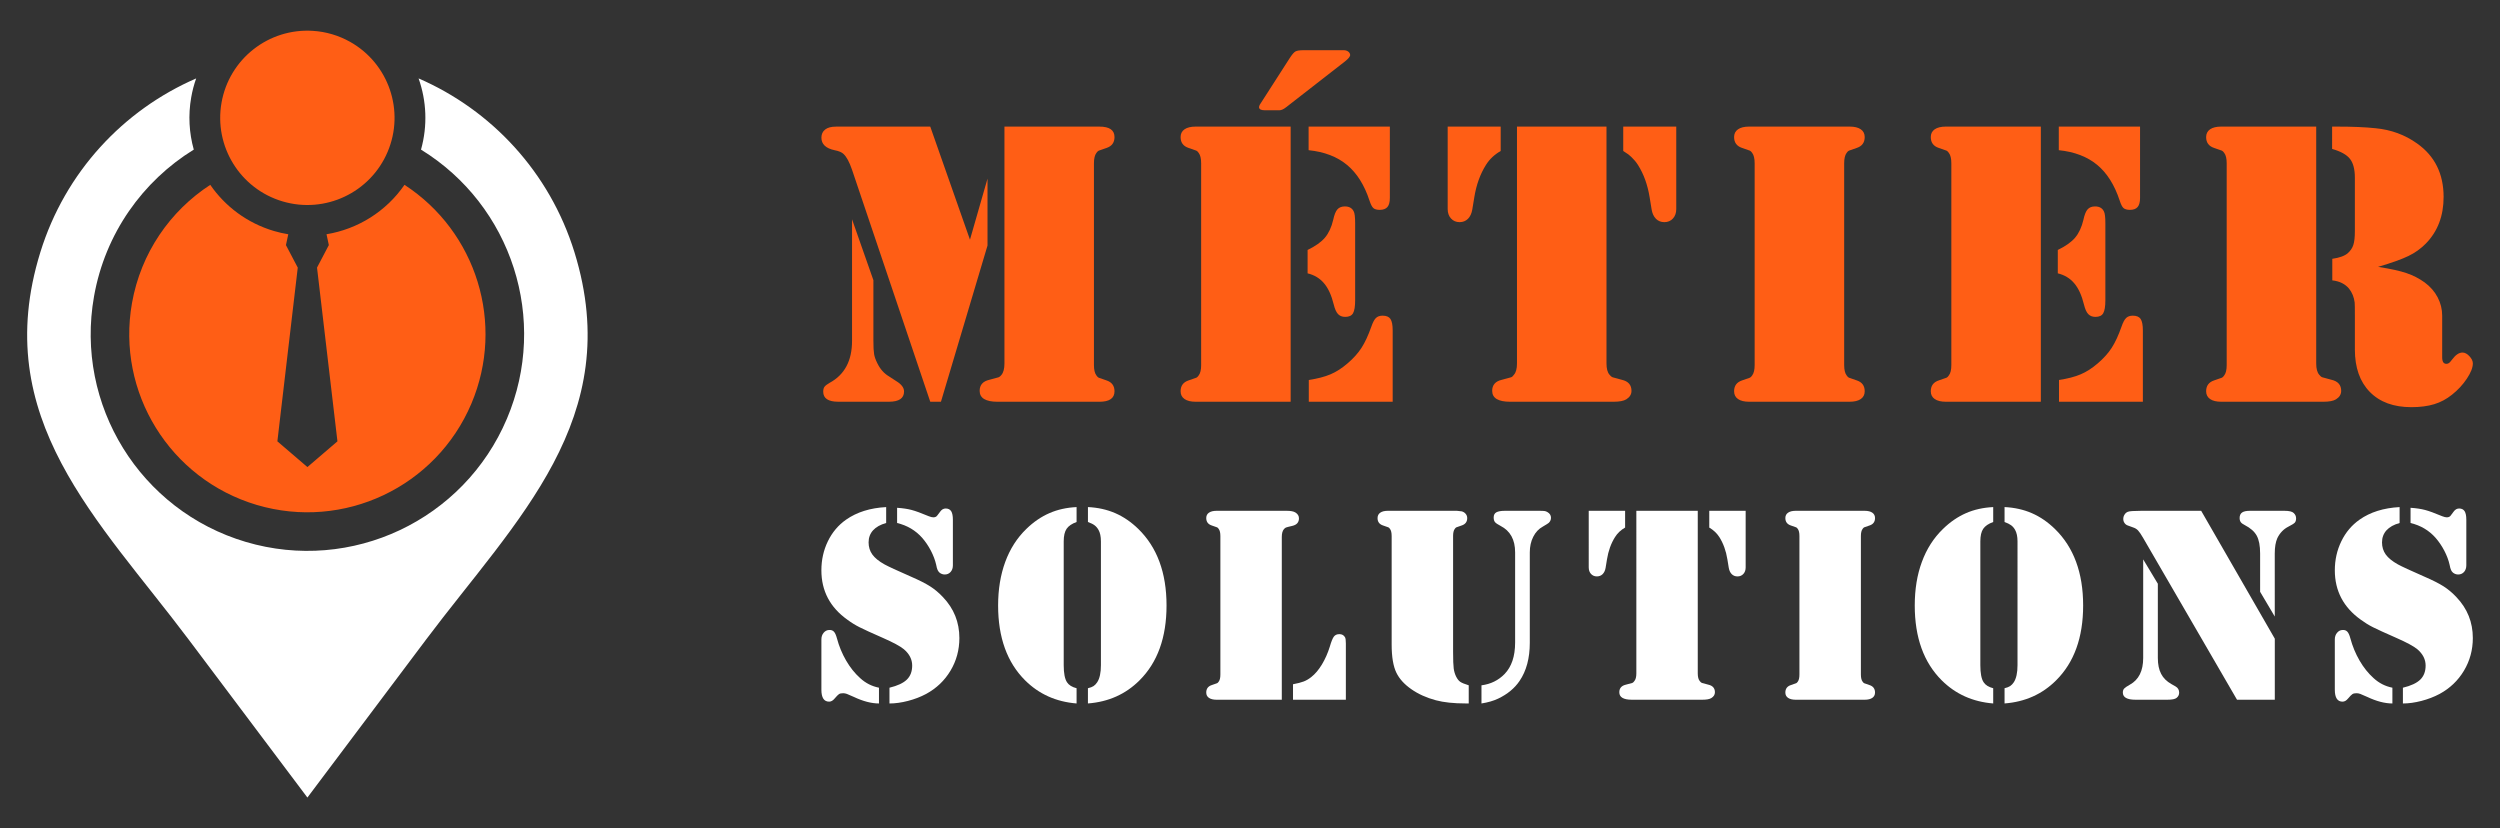
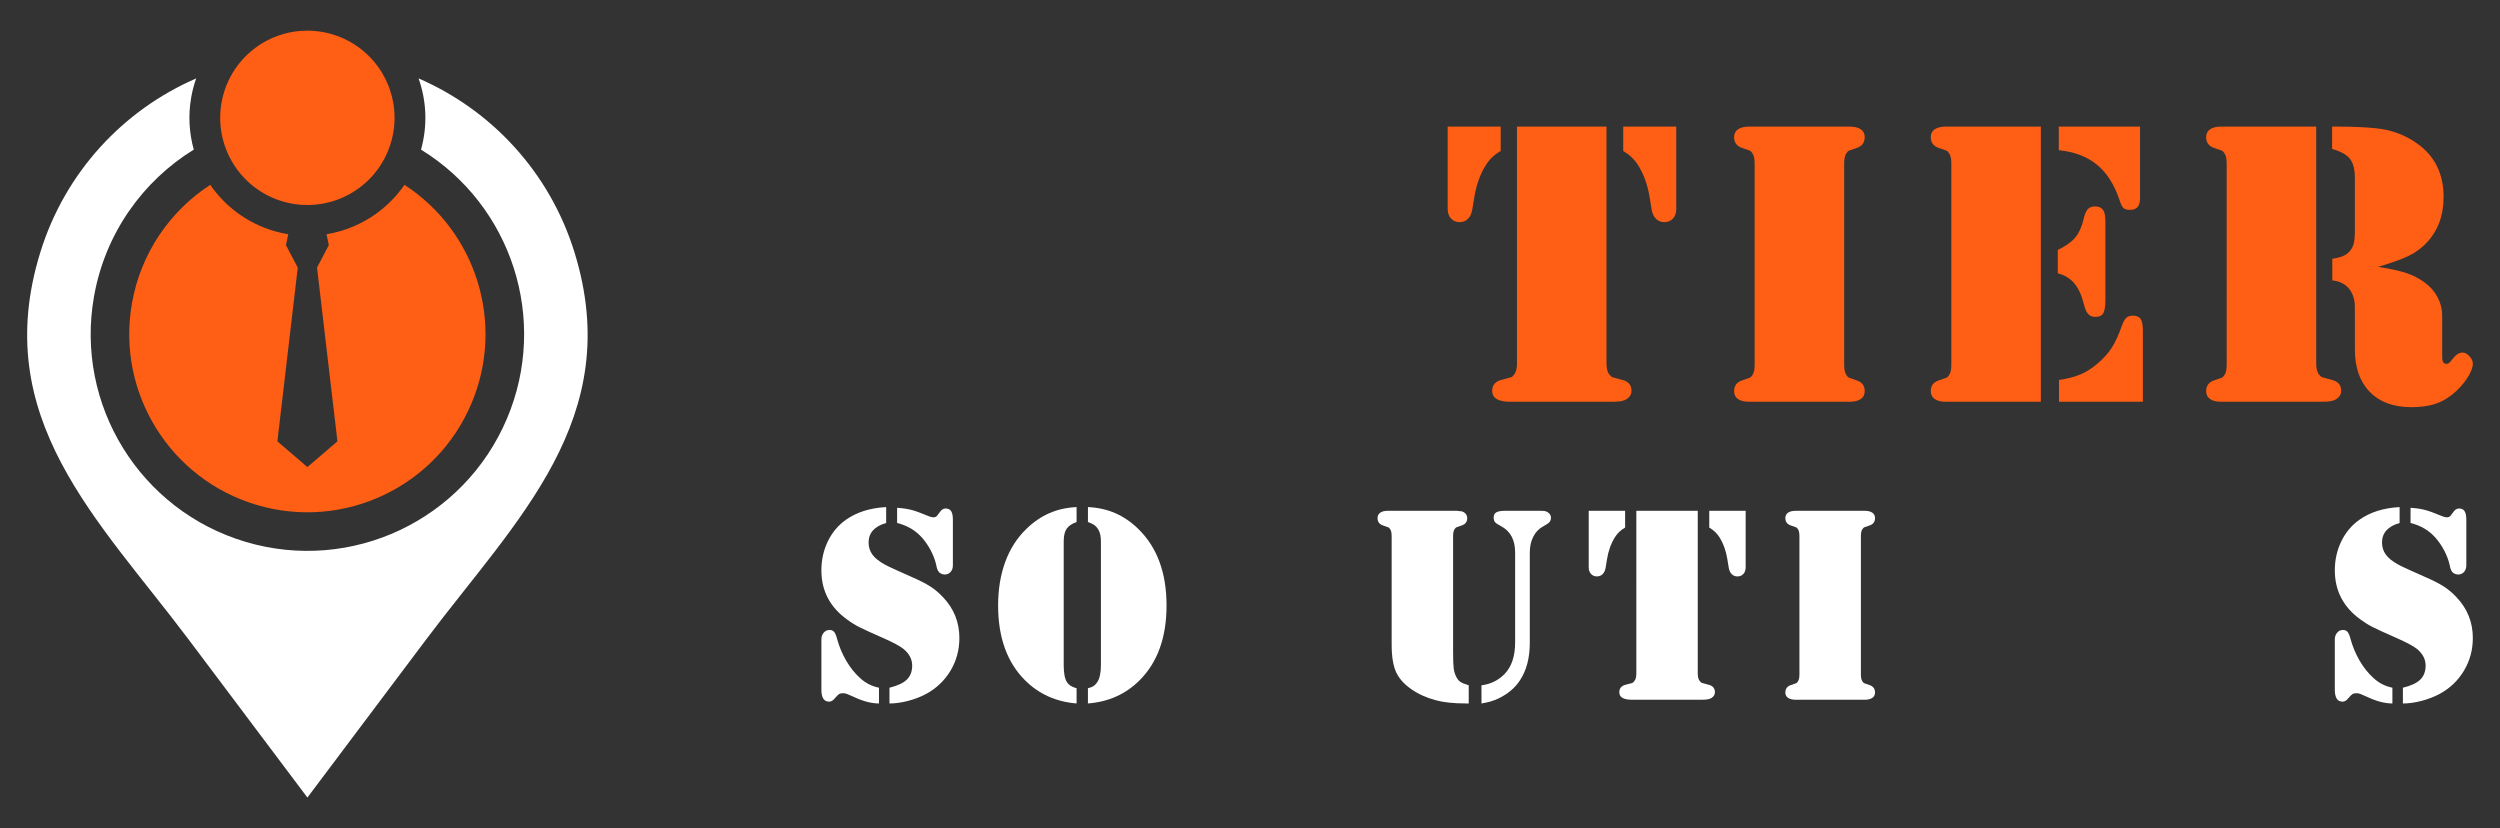
<svg xmlns="http://www.w3.org/2000/svg" version="1.1" id="Calque_1" x="0px" y="0px" width="163px" height="54px" viewBox="0 0 163 54" enable-background="new 0 0 163 54" xml:space="preserve">
  <rect x="0" y="0" width="163" height="54" fill="#333333" stroke="none" />
  <g>
    <g>
      <g>
-         <path fill="#FF5E15" d="M60.653,8.255l2.589,7.373l1.144-3.982v4.362L61.35,26.194h-0.697l-5.1-15.126     c-0.175-0.509-0.359-0.851-0.553-1.026c-0.113-0.115-0.31-0.197-0.59-0.25c-0.569-0.122-0.854-0.394-0.854-0.815     c0-0.227,0.081-0.404,0.244-0.532c0.162-0.127,0.396-0.189,0.703-0.189H60.653z M55.553,14.299l1.393,3.97v3.956     c0,0.403,0.016,0.692,0.046,0.867c0.031,0.176,0.099,0.369,0.204,0.579c0.185,0.386,0.438,0.675,0.763,0.867l0.485,0.316     c0.333,0.202,0.5,0.426,0.5,0.67c0,0.446-0.329,0.669-0.985,0.669h-3.3c-0.657,0-0.985-0.218-0.985-0.656     c0-0.14,0.028-0.248,0.086-0.323c0.057-0.075,0.168-0.159,0.334-0.255c0.973-0.527,1.459-1.437,1.459-2.734V14.299z M65.49,8.255     h5.835h0.356c0.657,0,0.985,0.227,0.985,0.683c0,0.359-0.177,0.596-0.525,0.71c-0.29,0.095-0.458,0.154-0.507,0.177     c-0.048,0.022-0.098,0.072-0.151,0.15c-0.105,0.142-0.158,0.364-0.158,0.672v13.155c0,0.308,0.053,0.531,0.158,0.671     c0.053,0.078,0.103,0.13,0.151,0.152c0.049,0.022,0.217,0.081,0.507,0.176c0.349,0.115,0.525,0.352,0.525,0.709     c0,0.456-0.329,0.684-0.985,0.684h-0.356h-5.848h-0.435c-0.385,0-0.676-0.059-0.874-0.177c-0.197-0.119-0.295-0.296-0.295-0.533     c0-0.385,0.21-0.625,0.631-0.722c0.342-0.088,0.543-0.142,0.605-0.164c0.06-0.022,0.122-0.072,0.183-0.151     c0.132-0.159,0.198-0.409,0.198-0.75V8.255z" />
-         <path fill="#FF5E15" d="M84.151,8.255v17.939h-5.849H77.96c-0.315,0-0.557-0.059-0.729-0.177     c-0.171-0.119-0.256-0.287-0.256-0.507c0-0.358,0.174-0.594,0.525-0.709c0.289-0.096,0.458-0.154,0.506-0.176     c0.048-0.022,0.098-0.074,0.151-0.152c0.105-0.14,0.158-0.363,0.158-0.671V10.646c0-0.308-0.053-0.53-0.158-0.672     c-0.053-0.078-0.103-0.127-0.151-0.15c-0.049-0.023-0.217-0.082-0.506-0.177c-0.351-0.115-0.525-0.351-0.525-0.71     c0-0.219,0.085-0.387,0.256-0.506c0.172-0.119,0.414-0.177,0.729-0.177h0.342H84.151z M87.687,4.009l-3.614,2.813l-0.236,0.183     c-0.159,0.123-0.298,0.184-0.42,0.184h-0.959c-0.237,0-0.36-0.065-0.369-0.196c0-0.053,0.018-0.109,0.053-0.171l1.959-3.051     c0.148-0.227,0.271-0.367,0.367-0.419c0.097-0.053,0.271-0.079,0.526-0.079h2.615c0.114,0,0.21,0.028,0.289,0.084     c0.08,0.059,0.123,0.13,0.133,0.218C88.037,3.68,87.922,3.824,87.687,4.009z M85.255,17.822v-1.525     c0.508-0.245,0.885-0.513,1.131-0.802c0.244-0.289,0.424-0.675,0.538-1.156c0.07-0.333,0.163-0.563,0.276-0.69     c0.114-0.127,0.276-0.19,0.486-0.19c0.281,0,0.473,0.108,0.578,0.328c0.061,0.114,0.092,0.372,0.092,0.775v5.007     c0,0.413-0.046,0.697-0.138,0.855c-0.093,0.157-0.262,0.237-0.507,0.237c-0.201,0-0.359-0.063-0.473-0.185     c-0.114-0.123-0.206-0.328-0.276-0.616c-0.149-0.606-0.361-1.071-0.637-1.393C86.05,18.143,85.693,17.928,85.255,17.822z      M85.321,8.255h5.297v4.651c0,0.272-0.052,0.469-0.159,0.592c-0.105,0.123-0.271,0.185-0.499,0.185     c-0.193,0-0.333-0.04-0.42-0.119c-0.087-0.078-0.17-0.241-0.25-0.487c-0.333-1.016-0.821-1.791-1.465-2.325     c-0.644-0.535-1.479-0.855-2.504-0.96V8.255z M85.333,26.194v-1.42c0.569-0.086,1.041-0.209,1.414-0.368     c0.372-0.156,0.747-0.397,1.124-0.723c0.377-0.324,0.677-0.658,0.9-1.006c0.224-0.346,0.436-0.803,0.638-1.373     c0.097-0.28,0.196-0.471,0.302-0.571c0.105-0.101,0.25-0.152,0.434-0.152c0.245,0,0.416,0.072,0.513,0.217     s0.145,0.397,0.145,0.755v4.64H85.333z" />
        <path fill="#FF5E15" d="M94.387,8.255h3.458v1.59c-0.412,0.236-0.732,0.539-0.96,0.907c-0.376,0.595-0.63,1.299-0.761,2.115     l-0.132,0.802c-0.044,0.254-0.137,0.454-0.282,0.599c-0.145,0.144-0.327,0.216-0.545,0.216c-0.228,0-0.415-0.08-0.559-0.237     c-0.144-0.158-0.217-0.364-0.217-0.617V8.255z M104.743,8.255v15.442c0,0.341,0.066,0.586,0.198,0.735     c0.069,0.089,0.136,0.144,0.197,0.166c0.061,0.022,0.262,0.076,0.604,0.164c0.422,0.097,0.631,0.337,0.631,0.722     c0,0.229-0.114,0.413-0.342,0.554c-0.167,0.104-0.446,0.156-0.841,0.156h-0.434h-5.862h-0.434c-0.385,0-0.676-0.059-0.874-0.177     c-0.197-0.119-0.296-0.296-0.296-0.533c0-0.385,0.21-0.625,0.631-0.722c0.342-0.088,0.543-0.142,0.604-0.164     c0.062-0.022,0.123-0.076,0.184-0.166c0.133-0.149,0.198-0.394,0.198-0.735V8.255H104.743z M109.292,8.255v5.375     c0,0.253-0.072,0.459-0.217,0.617c-0.144,0.158-0.331,0.237-0.559,0.237c-0.219,0-0.401-0.072-0.546-0.216     c-0.143-0.145-0.238-0.345-0.282-0.599l-0.131-0.802c-0.132-0.816-0.386-1.521-0.763-2.115c-0.237-0.368-0.556-0.671-0.959-0.907     v-1.59H109.292z" />
        <path fill="#FF5E15" d="M120.252,26.194h-5.863h-0.342c-0.316,0-0.559-0.059-0.729-0.177c-0.171-0.119-0.255-0.287-0.255-0.507     c0-0.358,0.174-0.594,0.526-0.709c0.288-0.096,0.457-0.154,0.505-0.176c0.049-0.022,0.099-0.074,0.151-0.152     c0.105-0.14,0.158-0.363,0.158-0.671V10.646c0-0.308-0.053-0.53-0.158-0.672c-0.053-0.078-0.103-0.127-0.151-0.15     c-0.048-0.023-0.217-0.082-0.505-0.177c-0.352-0.115-0.526-0.351-0.526-0.71c0-0.219,0.084-0.387,0.255-0.506     c0.171-0.119,0.413-0.177,0.729-0.177h0.342h5.863h0.343c0.313,0,0.558,0.058,0.729,0.177c0.17,0.119,0.255,0.287,0.255,0.506     c0,0.359-0.174,0.596-0.524,0.71c-0.289,0.095-0.458,0.154-0.507,0.177c-0.049,0.022-0.1,0.072-0.151,0.15     c-0.104,0.142-0.157,0.364-0.157,0.672v13.155c0,0.308,0.053,0.531,0.157,0.671c0.052,0.078,0.103,0.13,0.151,0.152     s0.218,0.081,0.507,0.176c0.351,0.115,0.524,0.352,0.524,0.709c0,0.22-0.085,0.388-0.255,0.507     c-0.171,0.118-0.416,0.177-0.729,0.177H120.252z" />
        <path fill="#FF5E15" d="M133.063,8.255v17.939h-5.849h-0.342c-0.315,0-0.559-0.059-0.729-0.177     c-0.171-0.119-0.256-0.287-0.256-0.507c0-0.358,0.174-0.594,0.526-0.709c0.289-0.096,0.458-0.154,0.505-0.176     c0.048-0.022,0.1-0.074,0.15-0.152c0.106-0.14,0.159-0.363,0.159-0.671V10.646c0-0.308-0.053-0.53-0.159-0.672     c-0.051-0.078-0.103-0.127-0.15-0.15c-0.047-0.023-0.216-0.082-0.505-0.177c-0.353-0.115-0.526-0.351-0.526-0.71     c0-0.219,0.085-0.387,0.256-0.506c0.171-0.119,0.414-0.177,0.729-0.177h0.342H133.063z M134.168,17.822v-1.525     c0.508-0.245,0.884-0.513,1.13-0.802c0.244-0.289,0.424-0.675,0.539-1.156c0.07-0.333,0.162-0.563,0.276-0.69     c0.114-0.127,0.275-0.19,0.484-0.19c0.281,0,0.476,0.108,0.579,0.328c0.063,0.114,0.094,0.372,0.094,0.775v5.007     c0,0.413-0.047,0.697-0.14,0.855c-0.092,0.157-0.26,0.237-0.506,0.237c-0.202,0-0.356-0.063-0.473-0.185     c-0.114-0.123-0.205-0.328-0.275-0.616c-0.148-0.606-0.362-1.071-0.638-1.393C134.963,18.143,134.606,17.928,134.168,17.822z      M134.233,8.255h5.298v4.651c0,0.272-0.053,0.469-0.159,0.592c-0.104,0.123-0.271,0.185-0.499,0.185     c-0.191,0-0.332-0.04-0.422-0.119c-0.086-0.078-0.17-0.241-0.248-0.487c-0.334-1.016-0.822-1.791-1.465-2.325     c-0.646-0.535-1.479-0.855-2.505-0.96V8.255z M134.247,26.194v-1.42c0.569-0.086,1.04-0.209,1.412-0.368     c0.372-0.156,0.747-0.397,1.125-0.723c0.376-0.324,0.676-0.658,0.9-1.006c0.223-0.346,0.436-0.803,0.637-1.373     c0.096-0.28,0.197-0.471,0.303-0.571c0.105-0.101,0.249-0.152,0.434-0.152c0.244,0,0.416,0.072,0.513,0.217     c0.096,0.145,0.144,0.397,0.144,0.755v4.64H134.247z" />
        <path fill="#FF5E15" d="M151.017,8.255v15.442c0,0.341,0.065,0.586,0.195,0.735c0.071,0.089,0.136,0.144,0.199,0.166     c0.061,0.022,0.263,0.076,0.604,0.164c0.42,0.097,0.63,0.337,0.63,0.722c0,0.229-0.113,0.413-0.342,0.554     c-0.165,0.104-0.443,0.156-0.827,0.156h-0.447h-5.863h-0.341c-0.313,0-0.558-0.059-0.728-0.177     c-0.171-0.119-0.257-0.287-0.257-0.507c0-0.358,0.174-0.594,0.524-0.709c0.29-0.096,0.458-0.154,0.506-0.176     c0.049-0.022,0.1-0.074,0.151-0.152c0.107-0.14,0.159-0.363,0.159-0.671V10.646c0-0.308-0.052-0.53-0.159-0.672     c-0.052-0.078-0.103-0.127-0.151-0.15c-0.048-0.023-0.216-0.082-0.506-0.177c-0.351-0.115-0.524-0.351-0.524-0.71     c0-0.219,0.086-0.387,0.257-0.506c0.17-0.119,0.414-0.177,0.728-0.177h0.341H151.017z M155.05,17.4     c0.806,0.124,1.427,0.261,1.859,0.409c0.435,0.148,0.826,0.35,1.177,0.604c0.369,0.271,0.651,0.595,0.849,0.973     c0.196,0.377,0.296,0.774,0.296,1.195v2.721c0,0.281,0.092,0.42,0.275,0.42c0.069,0,0.129-0.02,0.177-0.059     c0.051-0.04,0.117-0.116,0.203-0.231c0.221-0.298,0.443-0.446,0.67-0.446c0.151,0,0.301,0.078,0.448,0.236     c0.149,0.157,0.226,0.315,0.226,0.473c0,0.271-0.132,0.603-0.39,0.993c-0.259,0.39-0.581,0.738-0.966,1.044     c-0.359,0.289-0.75,0.498-1.17,0.624c-0.42,0.127-0.916,0.191-1.485,0.191c-1.156,0-2.058-0.331-2.707-0.994     c-0.647-0.66-0.974-1.583-0.974-2.766v-2.208c0-0.49-0.003-0.775-0.013-0.854c-0.043-0.351-0.166-0.651-0.367-0.906     c-0.256-0.306-0.618-0.487-1.092-0.539v-1.406c0.474-0.069,0.812-0.192,1.013-0.369c0.175-0.157,0.296-0.336,0.36-0.539     c0.067-0.202,0.099-0.5,0.099-0.894v-3.483c0-0.551-0.106-0.962-0.322-1.234c-0.214-0.271-0.601-0.486-1.162-0.645V8.255h0.341     c0.974,0,1.803,0.033,2.485,0.105c1.016,0.096,1.923,0.428,2.72,0.999c1.147,0.813,1.723,1.976,1.723,3.482     c0,1.235-0.385,2.247-1.156,3.037c-0.326,0.333-0.703,0.604-1.137,0.813C156.595,16.902,155.934,17.139,155.05,17.4z" />
      </g>
      <g>
        <path fill="#FFFFFF" d="M57.778,33.062V34.1c-0.373,0.102-0.658,0.261-0.852,0.474c-0.195,0.213-0.294,0.477-0.294,0.79     c0,0.3,0.082,0.563,0.244,0.789s0.426,0.441,0.794,0.646c0.252,0.139,0.823,0.402,1.714,0.793     c0.541,0.235,0.96,0.447,1.259,0.637c0.297,0.189,0.578,0.425,0.843,0.708c0.71,0.747,1.065,1.633,1.065,2.662     c0,0.776-0.193,1.486-0.578,2.129c-0.386,0.645-0.915,1.149-1.588,1.516c-0.361,0.192-0.757,0.345-1.186,0.456     c-0.43,0.111-0.833,0.167-1.206,0.167v-1.028c0.524-0.127,0.902-0.303,1.133-0.529c0.232-0.226,0.348-0.53,0.348-0.916     c0-0.402-0.181-0.757-0.542-1.064c-0.241-0.199-0.698-0.444-1.371-0.74c-0.741-0.325-1.247-0.556-1.52-0.695     c-0.275-0.138-0.538-0.301-0.79-0.488c-1.132-0.805-1.697-1.879-1.697-3.22c0-0.686,0.142-1.319,0.424-1.899     c0.283-0.581,0.677-1.047,1.182-1.403C55.866,33.39,56.738,33.117,57.778,33.062z M57.309,44.838v1.028     c-0.493,0-1.037-0.143-1.633-0.424c-0.222-0.103-0.375-0.168-0.46-0.199c-0.084-0.03-0.166-0.045-0.244-0.045     c-0.121,0-0.21,0.019-0.271,0.059c-0.06,0.04-0.156,0.137-0.289,0.293c-0.108,0.131-0.226,0.198-0.352,0.198     c-0.337,0-0.505-0.258-0.505-0.776v-3.284c0-0.168,0.047-0.312,0.145-0.429c0.096-0.118,0.216-0.179,0.361-0.185     c0.132-0.007,0.236,0.03,0.312,0.112c0.075,0.081,0.139,0.225,0.194,0.429c0.137,0.517,0.338,1.001,0.599,1.452     c0.263,0.452,0.567,0.834,0.916,1.146C56.438,44.54,56.846,44.747,57.309,44.838z M58.491,34.1v-0.992     c0.361,0.024,0.674,0.07,0.938,0.139c0.265,0.069,0.641,0.207,1.128,0.411c0.12,0.048,0.22,0.072,0.298,0.072     c0.114,0,0.199-0.039,0.253-0.117l0.199-0.262c0.095-0.132,0.213-0.198,0.352-0.198c0.162,0,0.281,0.06,0.357,0.175     c0.074,0.118,0.112,0.303,0.112,0.556v2.977c0,0.174-0.049,0.317-0.148,0.43c-0.1,0.11-0.227,0.166-0.383,0.166     c-0.121,0-0.232-0.039-0.334-0.117c-0.054-0.047-0.098-0.107-0.131-0.176c-0.033-0.069-0.065-0.185-0.095-0.348     c-0.067-0.294-0.181-0.598-0.343-0.911c-0.163-0.313-0.353-0.592-0.568-0.839C59.692,34.578,59.146,34.257,58.491,34.1z" />
        <path fill="#FFFFFF" d="M70.193,34.036c-0.307,0.108-0.523,0.257-0.65,0.442c-0.126,0.186-0.189,0.461-0.189,0.821v8.067     c0,0.529,0.071,0.902,0.216,1.119c0.115,0.18,0.322,0.31,0.623,0.388v0.993c-1.335-0.108-2.454-0.61-3.356-1.507     c-1.173-1.168-1.76-2.794-1.76-4.882c0-1.046,0.155-1.992,0.464-2.838c0.31-0.845,0.768-1.563,1.375-2.151     c0.464-0.452,0.963-0.794,1.5-1.029c0.534-0.235,1.127-0.366,1.777-0.397V34.036z M70.934,34.036v-0.975     c0.649,0.031,1.243,0.163,1.781,0.397c0.539,0.235,1.04,0.577,1.503,1.029c1.226,1.196,1.84,2.859,1.84,4.989     c0,2.088-0.587,3.714-1.76,4.882c-0.902,0.902-2.024,1.404-3.365,1.507v-0.993c0.156-0.035,0.278-0.083,0.365-0.139     c0.086-0.058,0.167-0.14,0.239-0.249c0.162-0.247,0.243-0.619,0.243-1.119V35.3c0-0.318-0.053-0.571-0.162-0.758     c-0.073-0.126-0.158-0.225-0.258-0.297C71.263,34.172,71.12,34.103,70.934,34.036z" />
-         <path fill="#FFFFFF" d="M83.573,45.623h-4.015h-0.234c-0.217,0-0.383-0.042-0.501-0.122c-0.117-0.081-0.176-0.196-0.176-0.347     c0-0.247,0.12-0.41,0.362-0.488c0.197-0.065,0.314-0.107,0.348-0.122c0.032-0.015,0.067-0.049,0.104-0.104     c0.072-0.095,0.108-0.25,0.108-0.46v-9.032c0-0.211-0.037-0.363-0.108-0.46c-0.037-0.055-0.071-0.089-0.104-0.104     c-0.033-0.016-0.15-0.056-0.348-0.122c-0.242-0.079-0.362-0.241-0.362-0.487c0-0.151,0.059-0.267,0.176-0.348     c0.118-0.082,0.285-0.123,0.501-0.123h0.234h4.025h0.308c0.263,0,0.453,0.037,0.567,0.108c0.156,0.097,0.234,0.223,0.234,0.379     c0,0.265-0.144,0.43-0.434,0.496c-0.234,0.054-0.373,0.09-0.415,0.108c-0.042,0.018-0.087,0.054-0.134,0.109     c-0.09,0.107-0.136,0.276-0.136,0.504V45.623z M84.304,45.623v-1.01c0.295-0.055,0.528-0.115,0.7-0.181     c0.17-0.066,0.334-0.163,0.492-0.289c0.252-0.198,0.483-0.472,0.694-0.82c0.21-0.35,0.382-0.737,0.515-1.165     c0.095-0.331,0.185-0.549,0.266-0.655c0.081-0.104,0.199-0.157,0.356-0.157c0.168,0,0.292,0.069,0.37,0.207     c0.035,0.067,0.053,0.198,0.053,0.397v3.672H84.304z" />
        <path fill="#FFFFFF" d="M90.736,42.021v-7.073c0-0.211-0.036-0.363-0.107-0.46c-0.037-0.055-0.072-0.089-0.104-0.104     c-0.033-0.016-0.149-0.056-0.348-0.122c-0.241-0.079-0.361-0.238-0.361-0.479c0-0.155,0.058-0.275,0.176-0.356     c0.117-0.082,0.284-0.123,0.5-0.123h0.234h4.025h0.234l0.325,0.037c0.103,0.029,0.187,0.084,0.252,0.162     c0.066,0.078,0.1,0.171,0.1,0.279c0,0.241-0.122,0.4-0.362,0.479c-0.198,0.065-0.314,0.105-0.347,0.122     c-0.033,0.015-0.068,0.049-0.104,0.104c-0.072,0.097-0.108,0.249-0.108,0.46v7.57c0,0.512,0.014,0.868,0.04,1.069     c0.028,0.202,0.083,0.383,0.167,0.546c0.078,0.15,0.165,0.259,0.262,0.324c0.096,0.067,0.279,0.142,0.55,0.226v1.183h-0.198     c-0.782,0-1.432-0.069-1.949-0.208c-0.607-0.163-1.14-0.402-1.597-0.722c-0.457-0.318-0.781-0.677-0.973-1.073     C90.839,43.441,90.736,42.829,90.736,42.021z M96.592,45.866v-1.183c0.602-0.078,1.104-0.324,1.508-0.739     c0.457-0.475,0.686-1.158,0.686-2.049v-5.883c0-0.823-0.315-1.398-0.948-1.723c-0.186-0.096-0.308-0.179-0.365-0.248     c-0.057-0.07-0.085-0.17-0.085-0.303c0-0.156,0.057-0.268,0.171-0.333c0.114-0.065,0.3-0.1,0.56-0.1h2.21     c0.187,0,0.312,0.004,0.375,0.014c0.064,0.008,0.125,0.031,0.186,0.068c0.156,0.089,0.234,0.213,0.234,0.37     c0,0.132-0.049,0.243-0.145,0.334c-0.03,0.03-0.159,0.11-0.387,0.244c-0.266,0.144-0.473,0.365-0.623,0.663     c-0.152,0.298-0.226,0.636-0.226,1.015v5.894c0,1.009-0.223,1.839-0.667,2.49c-0.326,0.481-0.791,0.866-1.399,1.155     C97.374,45.695,97.014,45.8,96.592,45.866z" />
        <path fill="#FFFFFF" d="M103.584,33.305h2.373v1.092c-0.284,0.162-0.503,0.37-0.659,0.623c-0.258,0.409-0.433,0.892-0.523,1.452     l-0.09,0.551c-0.03,0.174-0.094,0.311-0.194,0.411c-0.099,0.098-0.225,0.148-0.374,0.148c-0.157,0-0.285-0.055-0.384-0.163     s-0.148-0.25-0.148-0.424V33.305z M110.694,33.305v10.603c0,0.234,0.046,0.402,0.136,0.505c0.048,0.061,0.093,0.098,0.135,0.114     c0.042,0.014,0.181,0.052,0.415,0.112c0.289,0.066,0.433,0.231,0.433,0.496c0,0.156-0.078,0.283-0.233,0.378     c-0.116,0.073-0.308,0.109-0.579,0.109h-0.296h-4.025h-0.298c-0.265,0-0.464-0.042-0.6-0.122     c-0.136-0.081-0.203-0.202-0.203-0.365c0-0.265,0.145-0.43,0.433-0.496c0.236-0.061,0.373-0.098,0.416-0.112     c0.042-0.016,0.084-0.053,0.126-0.114c0.091-0.103,0.136-0.271,0.136-0.505V33.305H110.694z M113.817,33.305v3.691     c0,0.175-0.049,0.316-0.149,0.424c-0.099,0.108-0.228,0.163-0.383,0.163c-0.151,0-0.276-0.05-0.375-0.148     c-0.099-0.1-0.164-0.237-0.194-0.411l-0.09-0.551c-0.09-0.56-0.265-1.043-0.523-1.452c-0.163-0.253-0.382-0.461-0.659-0.623     v-1.092H113.817z" />
        <path fill="#FFFFFF" d="M121.342,45.623h-4.026h-0.235c-0.216,0-0.382-0.042-0.499-0.122c-0.118-0.081-0.177-0.196-0.177-0.347     c0-0.247,0.12-0.41,0.362-0.488c0.196-0.065,0.313-0.107,0.346-0.122s0.068-0.049,0.105-0.104c0.07-0.095,0.105-0.25,0.105-0.46     v-9.032c0-0.211-0.035-0.363-0.105-0.46c-0.037-0.055-0.072-0.089-0.105-0.104c-0.033-0.016-0.149-0.056-0.346-0.122     c-0.242-0.079-0.362-0.241-0.362-0.487c0-0.151,0.059-0.267,0.177-0.348c0.117-0.082,0.283-0.123,0.499-0.123h0.235h4.026h0.231     c0.217,0,0.386,0.041,0.503,0.123c0.115,0.081,0.176,0.197,0.176,0.348c0,0.247-0.12,0.408-0.362,0.487     c-0.197,0.065-0.314,0.105-0.349,0.122c-0.03,0.015-0.065,0.049-0.102,0.104c-0.072,0.097-0.109,0.249-0.109,0.46v9.032     c0,0.21,0.037,0.365,0.109,0.46c0.036,0.055,0.071,0.089,0.102,0.104c0.034,0.015,0.151,0.056,0.349,0.122     c0.242,0.079,0.362,0.242,0.362,0.488c0,0.15-0.061,0.266-0.176,0.347c-0.117,0.081-0.286,0.122-0.503,0.122H121.342z" />
-         <path fill="#FFFFFF" d="M129.956,34.036c-0.309,0.108-0.523,0.257-0.65,0.442c-0.126,0.186-0.188,0.461-0.188,0.821v8.067     c0,0.529,0.07,0.902,0.216,1.119c0.116,0.18,0.322,0.31,0.623,0.388v0.993c-1.335-0.108-2.454-0.61-3.356-1.507     c-1.174-1.168-1.759-2.794-1.759-4.882c0-1.046,0.151-1.992,0.464-2.838c0.309-0.845,0.767-1.563,1.376-2.151     c0.462-0.452,0.963-0.794,1.497-1.029c0.536-0.235,1.128-0.366,1.778-0.397V34.036z M130.697,34.036v-0.975     c0.647,0.031,1.241,0.163,1.779,0.397c0.54,0.235,1.039,0.577,1.504,1.029c1.227,1.196,1.841,2.859,1.841,4.989     c0,2.088-0.586,3.714-1.761,4.882c-0.901,0.902-2.023,1.404-3.363,1.507v-0.993c0.155-0.035,0.276-0.083,0.363-0.139     c0.086-0.058,0.168-0.14,0.24-0.249c0.161-0.247,0.242-0.619,0.242-1.119V35.3c0-0.318-0.054-0.571-0.161-0.758     c-0.072-0.126-0.158-0.225-0.259-0.297C131.024,34.172,130.882,34.103,130.697,34.036z" />
-         <path fill="#FFFFFF" d="M139.736,36.472l0.955,1.588v4.836c0,0.423,0.071,0.768,0.214,1.039c0.139,0.271,0.364,0.494,0.671,0.667     l0.271,0.154c0.156,0.09,0.234,0.225,0.234,0.405c0,0.14-0.057,0.253-0.171,0.343c-0.096,0.078-0.294,0.118-0.595,0.118h-2.085     c-0.546,0-0.821-0.156-0.821-0.469c0-0.109,0.029-0.195,0.085-0.258c0.057-0.063,0.183-0.149,0.375-0.256     c0.579-0.319,0.867-0.899,0.867-1.743V36.472z M143.517,33.305l4.8,8.338v3.979h-2.464l-6.125-10.557     c-0.133-0.229-0.24-0.388-0.326-0.478c-0.084-0.091-0.193-0.157-0.324-0.199l-0.343-0.125c-0.091-0.03-0.163-0.085-0.216-0.163     c-0.056-0.078-0.081-0.166-0.081-0.262c0-0.102,0.025-0.198,0.081-0.283c0.053-0.088,0.125-0.149,0.216-0.186     c0.102-0.042,0.379-0.063,0.83-0.063H143.517z M148.316,40.2l-0.956-1.615v-2.5c0-0.506-0.075-0.892-0.222-1.16     c-0.147-0.268-0.408-0.498-0.781-0.69c-0.125-0.061-0.212-0.125-0.261-0.194c-0.048-0.07-0.072-0.158-0.072-0.266     c0-0.163,0.052-0.283,0.158-0.358c0.104-0.074,0.274-0.112,0.51-0.112h2.254c0.31,0,0.511,0.049,0.606,0.145     c0.102,0.097,0.154,0.21,0.154,0.343c0,0.127-0.029,0.221-0.085,0.284c-0.06,0.063-0.195,0.148-0.412,0.258     c-0.318,0.161-0.559,0.411-0.724,0.748c-0.111,0.247-0.17,0.581-0.17,1.002V40.2z" />
        <path fill="#FFFFFF" d="M156.454,33.062V34.1c-0.372,0.102-0.657,0.261-0.853,0.474c-0.194,0.213-0.294,0.477-0.294,0.79     c0,0.3,0.082,0.563,0.243,0.789c0.163,0.226,0.426,0.441,0.794,0.646c0.253,0.139,0.825,0.402,1.715,0.793     c0.542,0.235,0.963,0.447,1.261,0.637c0.296,0.189,0.578,0.425,0.842,0.708c0.71,0.747,1.066,1.633,1.066,2.662     c0,0.776-0.194,1.486-0.578,2.129c-0.386,0.645-0.913,1.149-1.588,1.516c-0.361,0.192-0.759,0.345-1.186,0.456     c-0.432,0.111-0.833,0.167-1.207,0.167v-1.028c0.526-0.127,0.902-0.303,1.133-0.529c0.231-0.226,0.348-0.53,0.348-0.916     c0-0.402-0.181-0.757-0.541-1.064c-0.241-0.199-0.698-0.444-1.371-0.74c-0.74-0.325-1.247-0.556-1.521-0.695     c-0.275-0.138-0.538-0.301-0.792-0.488c-1.128-0.805-1.695-1.879-1.695-3.22c0-0.686,0.143-1.319,0.426-1.899     c0.282-0.581,0.678-1.047,1.182-1.403C154.54,33.39,155.414,33.117,156.454,33.062z M155.984,44.838v1.028     c-0.493,0-1.036-0.143-1.633-0.424c-0.223-0.103-0.376-0.168-0.461-0.199c-0.083-0.03-0.164-0.045-0.243-0.045     c-0.121,0-0.211,0.019-0.27,0.059c-0.061,0.04-0.158,0.137-0.289,0.293c-0.109,0.131-0.226,0.198-0.354,0.198     c-0.335,0-0.504-0.258-0.504-0.776v-3.284c0-0.168,0.048-0.312,0.146-0.429c0.096-0.118,0.216-0.179,0.358-0.185     c0.136-0.007,0.238,0.03,0.313,0.112c0.076,0.081,0.141,0.225,0.195,0.429c0.139,0.517,0.339,1.001,0.6,1.452     c0.261,0.452,0.568,0.834,0.915,1.146C155.114,44.54,155.521,44.747,155.984,44.838z M157.168,34.1v-0.992     c0.361,0.024,0.671,0.07,0.938,0.139c0.265,0.069,0.641,0.207,1.127,0.411c0.122,0.048,0.221,0.072,0.299,0.072     c0.114,0,0.2-0.039,0.254-0.117l0.196-0.262c0.097-0.132,0.216-0.198,0.353-0.198c0.162,0,0.281,0.06,0.357,0.175     c0.074,0.118,0.112,0.303,0.112,0.556v2.977c0,0.174-0.05,0.317-0.148,0.43c-0.102,0.11-0.229,0.166-0.383,0.166     c-0.121,0-0.233-0.039-0.335-0.117c-0.055-0.047-0.1-0.107-0.131-0.176c-0.032-0.069-0.064-0.185-0.095-0.348     c-0.066-0.294-0.181-0.598-0.343-0.911c-0.164-0.313-0.354-0.592-0.569-0.839C158.368,34.578,157.822,34.257,157.168,34.1z" />
      </g>
    </g>
    <g>
      <path fill-rule="evenodd" clip-rule="evenodd" fill="#FFFFFF" d="M12.791,5.113c-4.747,2.059-8.542,6.105-10.16,11.331    c-3.358,10.845,3.797,17.436,9.679,25.267L20.042,52l7.73-10.289c5.884-7.832,13.038-14.422,9.682-25.267    c-1.619-5.226-5.417-9.273-10.163-11.332c0.52,1.464,0.596,3.082,0.159,4.643c5.923,3.644,8.336,11.093,5.601,17.545    c-2.804,6.618-10.131,10.075-17.022,8.034c-6.892-2.042-11.152-8.931-9.899-16.009c0.726-4.106,3.176-7.519,6.504-9.571    c-0.301-1.079-0.373-2.241-0.166-3.411C12.542,5.918,12.65,5.506,12.791,5.113" />
      <g>
        <path fill-rule="evenodd" clip-rule="evenodd" fill="#FF5E15" d="M26.373,12.051c4.69,3.048,6.57,9.054,4.361,14.267     c-2.306,5.439-8.326,8.281-13.991,6.604c-5.664-1.679-9.167-7.341-8.138-13.158c0.579-3.275,2.491-6.012,5.104-7.713     c0.968,1.404,2.404,2.491,4.147,3.008c0.313,0.092,0.626,0.164,0.939,0.215l-0.151,0.707l0.77,1.467l-1.329,11.327l1.958,1.677     l1.958-1.677L20.67,17.447l0.77-1.467l-0.151-0.707C23.323,14.938,25.175,13.79,26.373,12.051" />
        <path fill-rule="evenodd" clip-rule="evenodd" fill="#FF5E15" d="M22.835,2.733c2.517,1.421,3.567,4.505,2.439,7.167     c-1.128,2.662-4.076,4.053-6.847,3.232c-2.773-0.82-4.486-3.593-3.983-6.439c0.502-2.848,3.064-4.863,5.95-4.682     C21.251,2.063,22.086,2.311,22.835,2.733" />
      </g>
    </g>
  </g>
</svg>